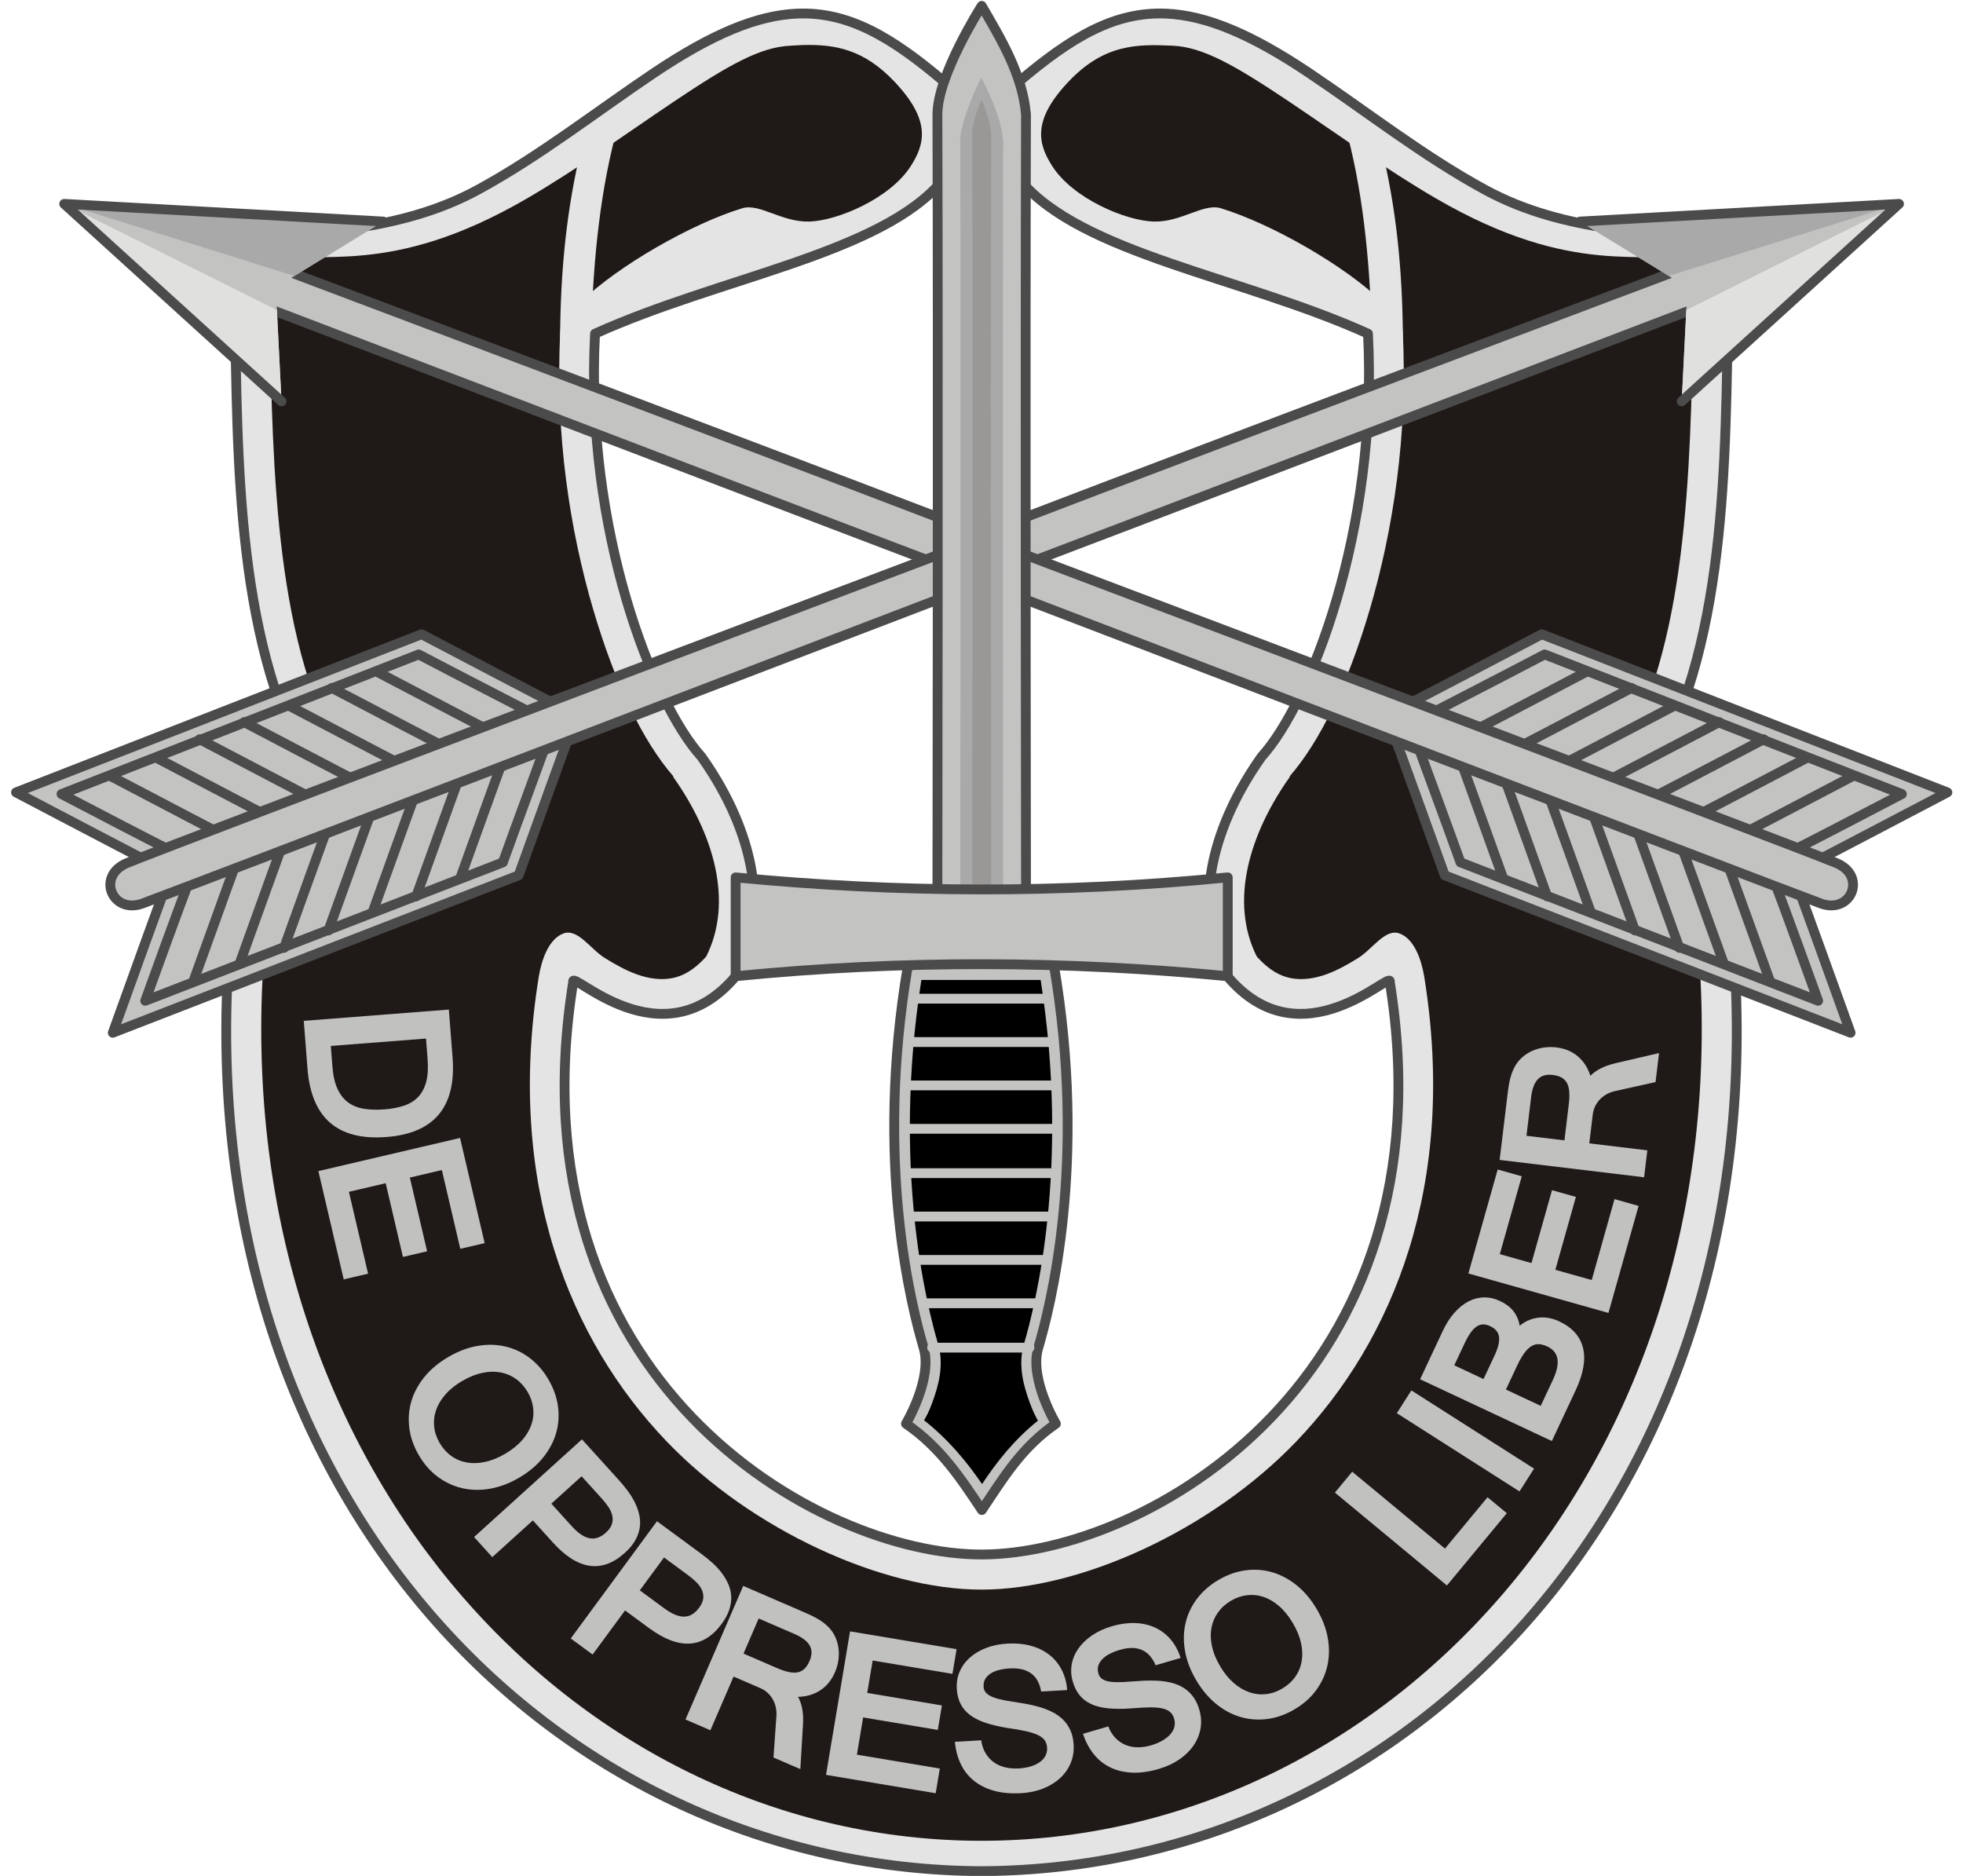
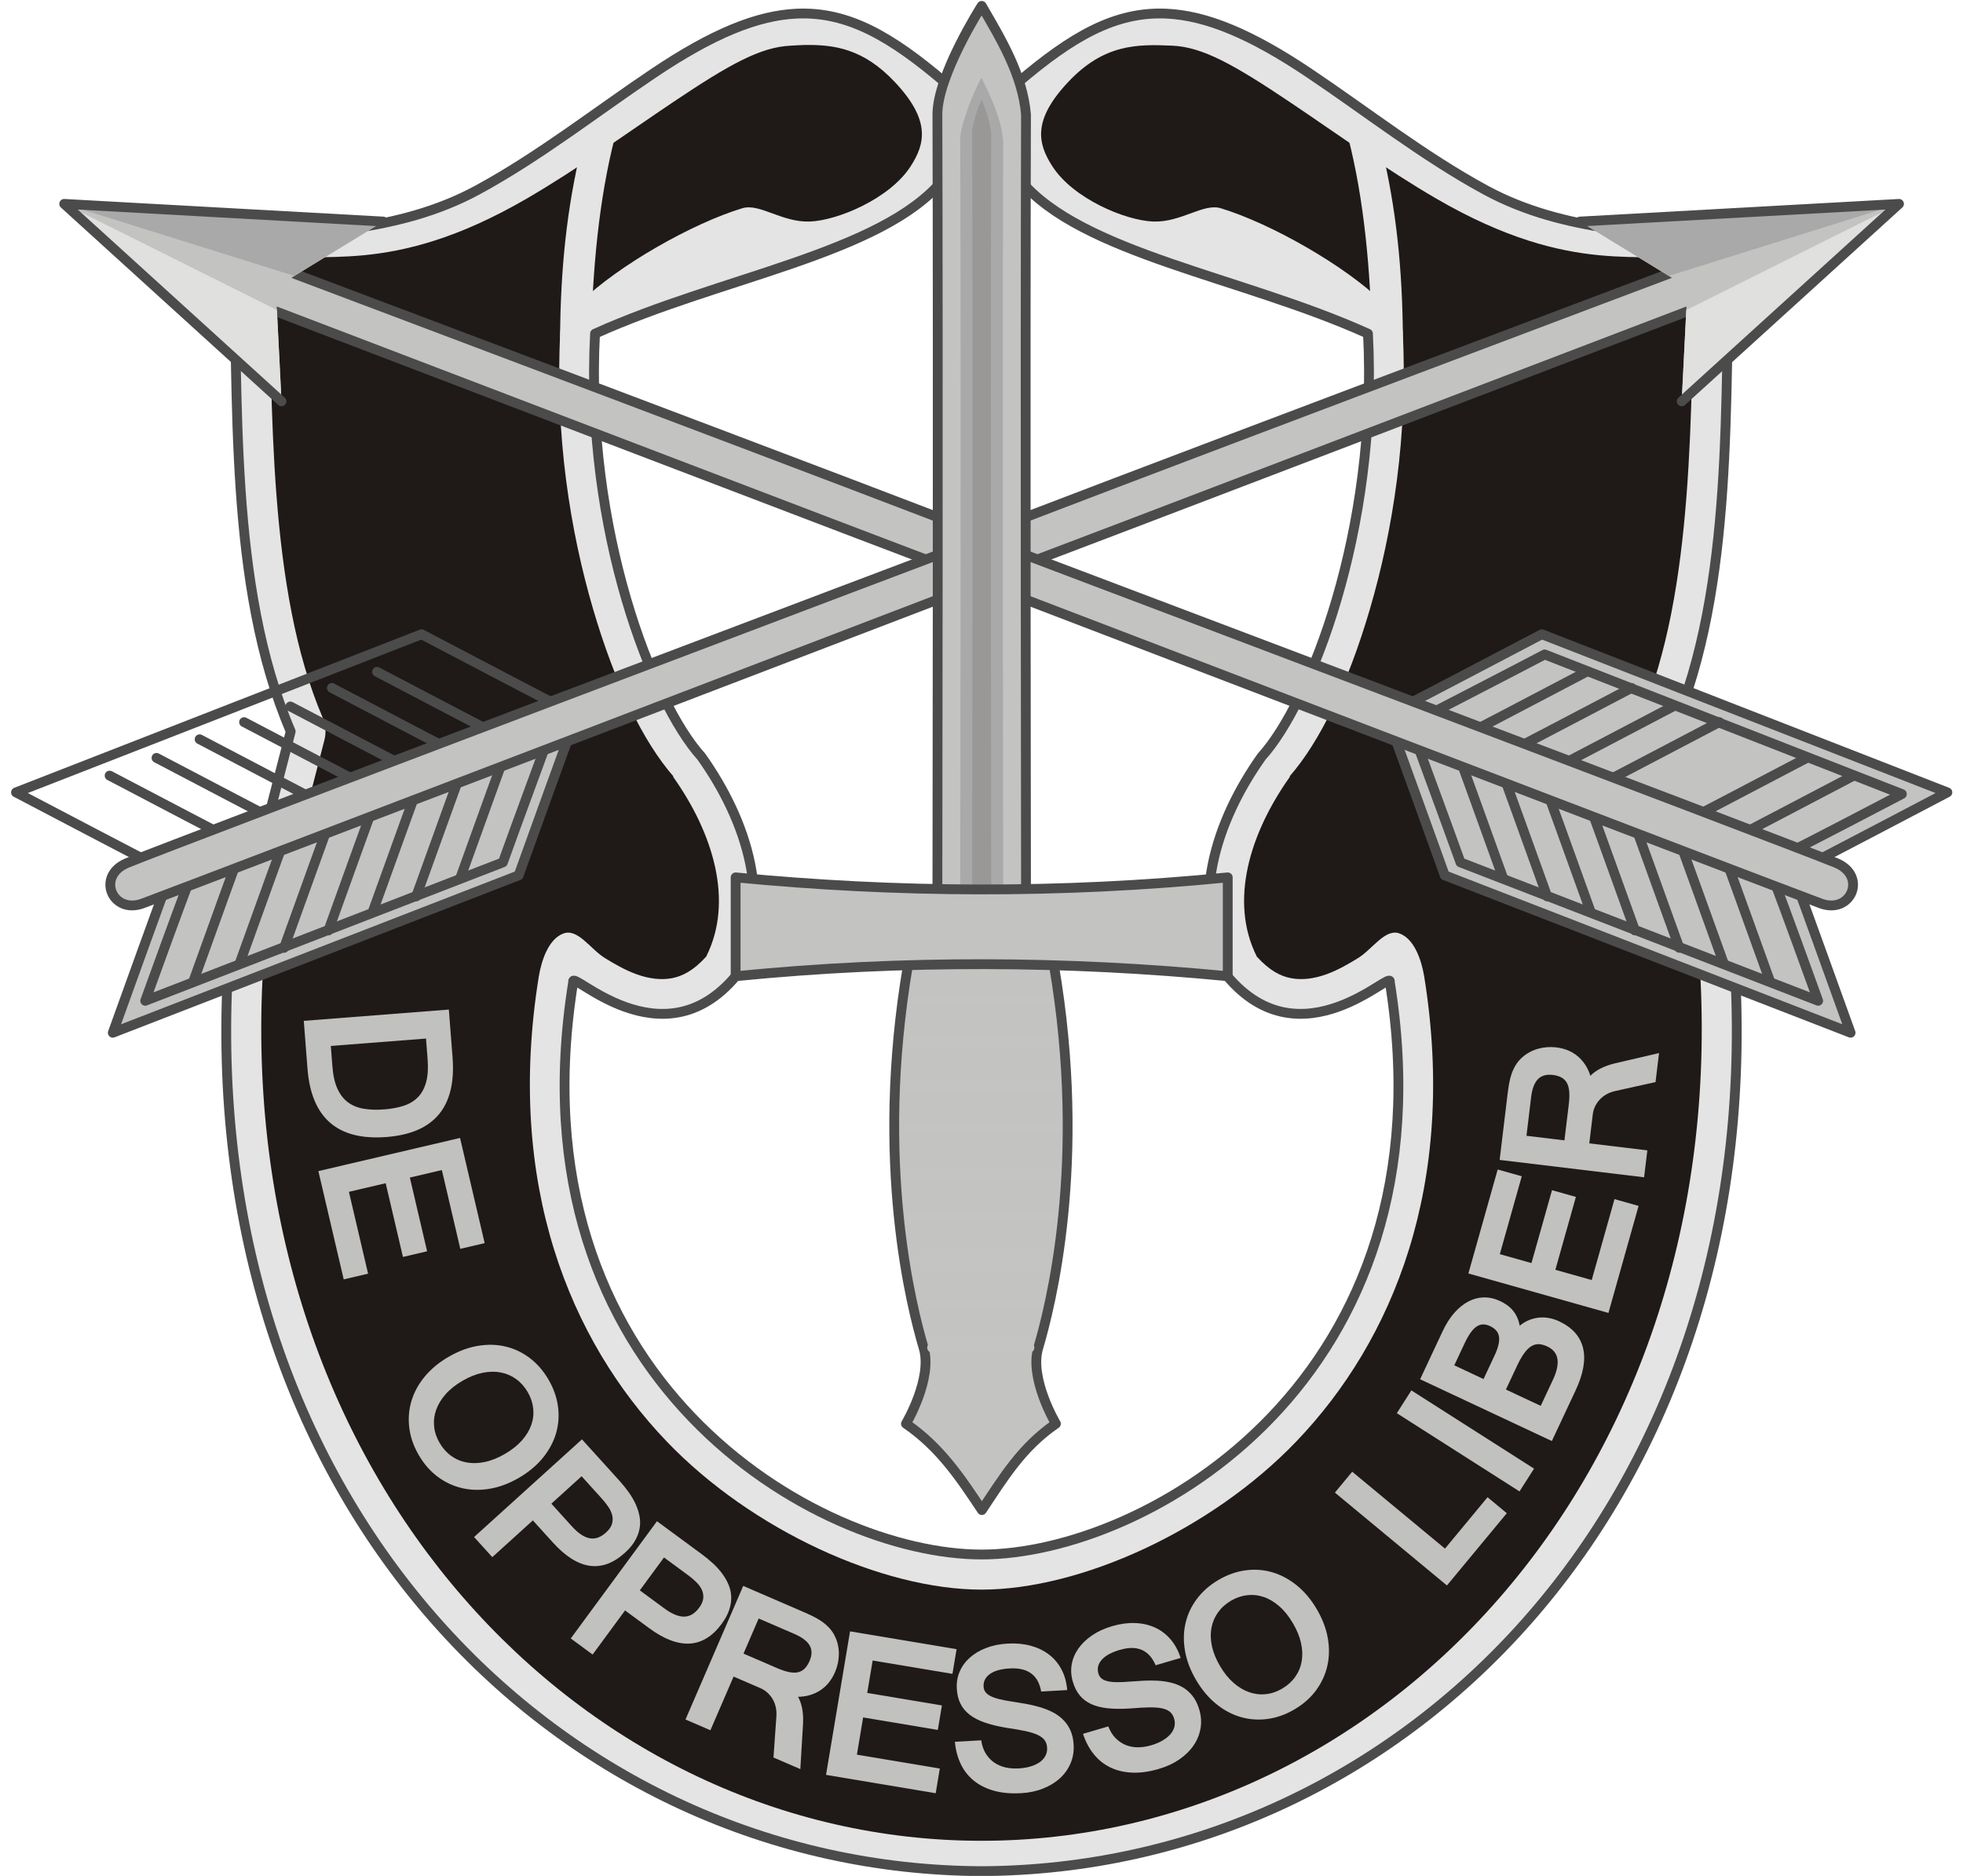
<svg xmlns="http://www.w3.org/2000/svg" version="1.1" width="180" height="172" id="svg2" style="display:inline">
  <defs id="defs4" />
  <g id="layer4" style="display:inline">
    <path d="M 73.062,1.25 C 69.406,1.412 65.308,3.108 59.969,6.688 54.682,10.232 49.493,14.319 43.812,17.406 36.38,21.445 28.241,21.185 21.375,22.25 21.929,36.343 20.899,53.62 26.656,67.062 L 20.875,89.469 c -2.464,48.807 30.647,81.925 69.125,82.094 38.478,-0.168 71.589,-33.287 69.125,-82.094 L 153.344,67.062 C 159.101,53.62 158.071,36.343 158.625,22.25 151.759,21.185 143.62,21.445 136.188,17.406 130.507,14.319 125.318,10.232 120.031,6.688 114.692,3.108 110.594,1.412 106.938,1.25 102.236,1.041 98.274,3.367 93.375,7.531 l 0.188,9 c 5.591,6.732 20.321,8.841 31.875,14.062 0.943,18.034 -5.313,33.887 -9.75,38.781 -4.159,5.855 -6.715,13.535 -3.156,20.125 6.797,8.093 15.2,-0.718 14.906,0.531 5.874,36.435 -22.377,52.5 -37.438,52.5 -15.06,0 -43.312,-16.065 -37.438,-52.5 C 52.269,88.782 60.672,97.593 67.469,89.5 71.028,82.91 68.471,75.23 64.312,69.375 59.876,64.481 53.619,48.628 54.562,30.594 66.116,25.372 80.846,23.263 86.438,16.531 l 0.188,-9 C 81.726,3.367 77.764,1.041 73.062,1.25 z" id="path4736-6" style="color:#000000;fill:#e4e4e4;fill-opacity:1;stroke:none;stroke-width:0.9;marker:none;visibility:visible;display:inline;overflow:visible;enable-background:accumulate" />
    <path d="M 73.719,4.125 C 73.32,4.132 72.905,4.17 72.5,4.188 69.719,4.311 66.85,5.925 61.75,9.344 57.409,12.254 52.958,15.504 48.281,18.219 35.604,25.577 29.188,22.743 24.625,24 c 0.361,13.38 -0.06,30.072 4.969,41.812 0.271,0.636 0.327,1.361 0.156,2.031 l -5.688,22.062 c -2.18,45.752 29.359,78.875 65.938,78.875 36.578,0 68.117,-33.123 65.938,-78.875 L 150.25,67.844 c -0.17,-0.67 -0.115,-1.395 0.156,-2.031 C 155.435,54.072 155.014,37.38 155.375,24 150.812,22.743 144.396,25.577 131.719,18.219 127.042,15.504 122.591,12.254 118.25,9.344 113.15,5.925 110.281,4.311 107.5,4.188 104.262,4.044 101.228,4.028 97.938,7.531 94.647,11.034 95.16,13.172 96.5,15.25 c 1.912,2.966 6.694,4.972 9.25,5.062 2.556,0.091 4.592,-1.703 6.188,-1.219 4.586,1.392 11.355,5.238 14.812,8.594 1.065,0.478 1.819,1.584 1.875,2.75 0.493,9.432 -0.906,18.229 -3,25.375 -2.037,6.952 -4.599,12.181 -7.375,15.375 l 0.031,0.031 c -3.689,5.193 -5.587,11.427 -3.031,16.5 1.175,1.29 2.186,1.79 3.125,1.969 1.018,0.194 2.118,0.047 3.219,-0.344 1.1,-0.391 2.127,-1.002 2.938,-1.5 1.318,-0.809 2.486,-2.749 3.812,-2.25 1.326,0.499 1.984,2.358 2.25,3.938 3.077,19.081 -2.884,33.404 -11.719,42.625 C 111.055,140.319 99.061,145.754 90,145.75 c -9.061,0.004 -21.055,-5.431 -28.875,-13.594 -8.834,-9.221 -14.795,-23.544 -11.719,-42.625 0.266,-1.579 0.924,-3.439 2.25,-3.938 1.326,-0.499 2.494,1.441 3.812,2.25 0.81,0.498 1.837,1.109 2.938,1.5 1.1,0.391 2.201,0.538 3.219,0.344 0.939,-0.179 1.95,-0.679 3.125,-1.969 2.556,-5.073 0.658,-11.307 -3.031,-16.5 L 61.75,71.188 c -2.776,-3.194 -5.338,-8.423 -7.375,-15.375 -2.094,-7.146 -3.493,-15.943 -3,-25.375 0.056,-1.166 0.81,-2.272 1.875,-2.75 3.458,-3.355 10.226,-7.201 14.812,-8.594 1.595,-0.484 3.631,1.309 6.188,1.219 2.556,-0.091 7.338,-2.096 9.25,-5.062 1.34,-2.078 1.853,-4.216 -1.438,-7.719 C 79.183,4.466 76.513,4.075 73.719,4.125 z" id="path4837" style="color:#000000;fill:#1f1a17;fill-opacity:1;stroke:none;stroke-width:0.9;marker:none;visibility:visible;display:inline;overflow:visible;enable-background:accumulate" />
    <path d="M 54.562,30.608 C 66.116,25.386 80.848,23.259 86.439,16.527 L 86.635,7.531 C 77.926,0.129 72.177,-1.499 59.973,6.684 47.769,14.866 33.69,23.319 21.577,25.197 c 0.554,14.093 -0.673,28.408 5.085,41.851 l -5.802,22.425 c -2.464,48.807 30.654,81.936 69.132,82.104" id="path4736-8" style="color:#000000;fill:none;stroke:none;stroke-width:0.9;marker:none;visibility:visible;display:inline;overflow:visible;enable-background:accumulate" />
    <path d="m 54.562,30.608 c -0.023,13.645 1.619,23.903 4.859,30.329 4.313,8.552 10.889,15.54 10.135,23.529 -2.906,8.468 -8.449,10.629 -17.009,5.577 -3.09,26.878 12.223,52.542 37.475,52.502" id="path4759-4" style="color:#000000;fill:none;stroke:none;stroke-width:0.9;marker:none;visibility:visible;display:inline;overflow:visible;enable-background:accumulate" />
    <path d="m 51.354,31.904 c -0.005,-5.907 0.417,-11.638 1.768,-17.545 l 3.58,-2.961 c -1.627,5.711 -2.296,12.271 -2.475,18.65 l -2.873,1.856 z" id="path4862" style="color:#000000;fill:#e4e4e4;fill-opacity:1;fill-rule:nonzero;stroke:none;stroke-width:0.9;marker:none;visibility:visible;display:inline;overflow:visible;enable-background:accumulate" />
    <path d="m 128.644,31.904 c 0.005,-5.907 -0.417,-11.638 -1.768,-17.545 l -3.58,-2.961 c 1.627,5.711 2.296,12.271 2.475,18.65 l 2.873,1.856 z" id="path4862-2" style="color:#000000;fill:#e4e4e4;fill-opacity:1;fill-rule:nonzero;stroke:none;stroke-width:0.9;marker:none;visibility:visible;display:inline;overflow:visible;enable-background:accumulate" />
-     <path d="M 73.062,1.25 C 69.406,1.412 65.308,3.108 59.969,6.688 54.682,10.232 49.493,14.319 43.812,17.406 36.38,21.445 28.241,21.185 21.375,22.25 21.929,36.343 20.899,53.62 26.656,67.062 L 20.875,89.469 c -2.464,48.807 30.647,81.925 69.125,82.094 38.478,-0.168 71.589,-33.287 69.125,-82.094 L 153.344,67.062 C 159.101,53.62 158.071,36.343 158.625,22.25 151.759,21.185 143.62,21.445 136.188,17.406 130.507,14.319 125.318,10.232 120.031,6.688 114.692,3.108 110.594,1.412 106.938,1.25 102.236,1.041 98.274,3.367 93.375,7.531 l 0.188,9 c 5.591,6.732 20.321,8.841 31.875,14.062 0.943,18.034 -5.313,33.887 -9.75,38.781 -4.159,5.855 -6.715,13.535 -3.156,20.125 6.797,8.093 15.2,-0.718 14.906,0.531 5.874,36.435 -22.377,52.5 -37.438,52.5 -15.06,0 -43.312,-16.065 -37.438,-52.5 C 52.269,88.782 60.672,97.593 67.469,89.5 71.028,82.91 68.471,75.23 64.312,69.375 59.876,64.481 53.619,48.628 54.562,30.594 66.116,25.372 80.846,23.263 86.438,16.531 l 0.188,-9 C 81.726,3.367 77.764,1.041 73.062,1.25 z" id="path4736" style="color:#000000;fill:none;stroke:#4b4b4b;stroke-width:0.9;stroke-linecap:round;stroke-linejoin:round;stroke-miterlimit:4;stroke-opacity:1;stroke-dasharray:none;stroke-dashoffset:0;marker:none;visibility:visible;display:inline;overflow:visible;enable-background:accumulate" />
+     <path d="M 73.062,1.25 C 69.406,1.412 65.308,3.108 59.969,6.688 54.682,10.232 49.493,14.319 43.812,17.406 36.38,21.445 28.241,21.185 21.375,22.25 21.929,36.343 20.899,53.62 26.656,67.062 L 20.875,89.469 c -2.464,48.807 30.647,81.925 69.125,82.094 38.478,-0.168 71.589,-33.287 69.125,-82.094 L 153.344,67.062 C 159.101,53.62 158.071,36.343 158.625,22.25 151.759,21.185 143.62,21.445 136.188,17.406 130.507,14.319 125.318,10.232 120.031,6.688 114.692,3.108 110.594,1.412 106.938,1.25 102.236,1.041 98.274,3.367 93.375,7.531 l 0.188,9 c 5.591,6.732 20.321,8.841 31.875,14.062 0.943,18.034 -5.313,33.887 -9.75,38.781 -4.159,5.855 -6.715,13.535 -3.156,20.125 6.797,8.093 15.2,-0.718 14.906,0.531 5.874,36.435 -22.377,52.5 -37.438,52.5 -15.06,0 -43.312,-16.065 -37.438,-52.5 C 52.269,88.782 60.672,97.593 67.469,89.5 71.028,82.91 68.471,75.23 64.312,69.375 59.876,64.481 53.619,48.628 54.562,30.594 66.116,25.372 80.846,23.263 86.438,16.531 l 0.188,-9 C 81.726,3.367 77.764,1.041 73.062,1.25 " id="path4736" style="color:#000000;fill:none;stroke:#4b4b4b;stroke-width:0.9;stroke-linecap:round;stroke-linejoin:round;stroke-miterlimit:4;stroke-opacity:1;stroke-dasharray:none;stroke-dashoffset:0;marker:none;visibility:visible;display:inline;overflow:visible;enable-background:accumulate" />
  </g>
  <g id="layer5" style="display:inline">
    <path d="m 28,92 c 0,21.182 7.587,44.725 26.094,59.438 9.999,8.077 21.943,12.853 35.875,12.875 0.032,5e-5 0.062,0 0.094,0 13.932,-0.022 25.876,-4.798 35.875,-12.875 C 144.444,136.725 152.031,113.182 152.031,92" id="path3736" style="color:#000000;fill:none;stroke:none;stroke-width:0.9;marker:none;visibility:visible;display:inline;overflow:visible;enable-background:accumulate" />
    <g id="text3784" style="font-size:40px;font-style:normal;font-weight:normal;fill:#c1c1c0;fill-opacity:1;stroke:none;font-family:Bitstream Vera Sans">
      <path d="m 35.445,104.25 c -4.481,0.348 -6.897,-1.741 -7.249,-6.269 l -0.341,-4.381 13.302,-1.034 0.341,4.381 c 0.352,4.527 -1.666,6.962 -6.053,7.303 z m -0.197,-2.532 c 0.672,-0.052 1.268,-0.165 1.79,-0.337 0.521,-0.173 0.953,-0.437 1.296,-0.793 0.343,-0.356 0.59,-0.816 0.743,-1.38 0.153,-0.564 0.197,-1.264 0.132,-2.1 l -0.146,-1.884 -8.728,0.678 0.146,1.884 c 0.064,0.83 0.219,1.511 0.463,2.044 0.244,0.533 0.569,0.949 0.974,1.247 0.405,0.298 0.887,0.492 1.447,0.584 0.56,0.092 1.187,0.111 1.882,0.057 z" id="path4536" style="font-size:18px;font-variant:normal;font-weight:bold;font-stretch:normal;text-align:start;text-anchor:start;fill:#c1c1c0;font-family:Mangal;-inkscape-font-specification:Mangal Bold" />
      <path d="m 31.517,117.304 -2.323,-9.927 12.991,-3.041 2.257,9.645 -2.234,0.523 -1.691,-7.223 -2.935,0.687 1.582,6.761 -2.216,0.519 -1.582,-6.761 -3.372,0.789 1.757,7.505 z" id="path4539" style="font-size:18px;font-variant:normal;font-weight:bold;font-stretch:normal;text-align:start;text-anchor:start;fill:#c1c1c0;font-family:Mangal;-inkscape-font-specification:Mangal Bold" />
      <path d="m 50.3,126.502 c 0.468,0.806 0.757,1.63 0.868,2.474 0.111,0.844 0.049,1.662 -0.185,2.455 -0.234,0.793 -0.637,1.54 -1.208,2.242 -0.572,0.701 -1.303,1.311 -2.195,1.829 -0.882,0.512 -1.766,0.845 -2.653,0.997 -0.887,0.153 -1.736,0.136 -2.545,-0.051 -0.81,-0.187 -1.558,-0.535 -2.243,-1.045 -0.686,-0.51 -1.266,-1.172 -1.739,-1.988 -0.474,-0.816 -0.764,-1.647 -0.869,-2.494 -0.106,-0.847 -0.04,-1.667 0.196,-2.462 0.236,-0.795 0.642,-1.54 1.216,-2.237 0.575,-0.696 1.305,-1.302 2.192,-1.817 0.897,-0.521 1.791,-0.856 2.684,-1.005 0.893,-0.149 1.742,-0.128 2.548,0.065 0.806,0.192 1.547,0.546 2.223,1.062 0.676,0.516 1.246,1.174 1.711,1.974 z m -9.99,5.794 c 0.286,0.491 0.641,0.89 1.066,1.195 0.425,0.305 0.897,0.506 1.416,0.6 0.519,0.095 1.076,0.08 1.671,-0.046 0.595,-0.125 1.209,-0.372 1.842,-0.74 0.638,-0.371 1.158,-0.785 1.56,-1.242 0.402,-0.457 0.688,-0.933 0.858,-1.428 0.17,-0.495 0.226,-0.999 0.169,-1.511 -0.057,-0.512 -0.224,-1.007 -0.501,-1.483 -0.283,-0.486 -0.635,-0.883 -1.057,-1.19 -0.422,-0.307 -0.893,-0.511 -1.413,-0.612 -0.52,-0.101 -1.078,-0.091 -1.674,0.032 -0.596,0.123 -1.208,0.367 -1.837,0.732 -0.633,0.368 -1.151,0.78 -1.553,1.238 -0.402,0.457 -0.69,0.935 -0.865,1.433 -0.175,0.498 -0.236,1.005 -0.184,1.52 0.052,0.515 0.219,1.016 0.502,1.502 z" id="path4541" style="font-size:18px;font-variant:normal;font-weight:bold;font-stretch:normal;text-align:start;text-anchor:start;fill:#c1c1c0;font-family:Mangal;-inkscape-font-specification:Mangal Bold" />
      <path d="m 53.363,131.972 3.434,3.792 c 0.307,0.339 0.588,0.687 0.844,1.044 0.256,0.357 0.469,0.721 0.64,1.093 0.17,0.371 0.291,0.745 0.361,1.119 0.071,0.375 0.073,0.75 0.006,1.127 -0.066,0.376 -0.207,0.751 -0.423,1.124 -0.216,0.373 -0.523,0.74 -0.923,1.102 -1.051,0.952 -2.129,1.349 -3.232,1.19 -1.104,-0.158 -2.226,-0.867 -3.367,-2.127 l -1.841,-2.033 -3.72,3.369 -1.67,-1.844 z m -2.806,5.897 1.87,2.065 c 0.307,0.339 0.6,0.599 0.879,0.781 0.279,0.182 0.548,0.293 0.805,0.332 0.257,0.04 0.506,0.014 0.747,-0.078 0.241,-0.092 0.479,-0.244 0.713,-0.456 0.282,-0.256 0.463,-0.514 0.542,-0.776 0.079,-0.262 0.088,-0.525 0.027,-0.789 -0.062,-0.264 -0.181,-0.528 -0.359,-0.789 -0.178,-0.262 -0.383,-0.521 -0.615,-0.777 l -1.835,-2.026 z" id="path4543" style="font-size:18px;font-variant:normal;font-weight:bold;font-stretch:normal;text-align:start;text-anchor:start;fill:#c1c1c0;font-family:Mangal;-inkscape-font-specification:Mangal Bold" />
      <path d="m 60.242,139.48 4.121,3.031 c 0.368,0.271 0.713,0.556 1.035,0.854 0.322,0.299 0.604,0.613 0.845,0.943 0.241,0.33 0.433,0.672 0.577,1.025 0.144,0.353 0.221,0.721 0.231,1.103 0.01,0.382 -0.053,0.777 -0.19,1.186 -0.137,0.409 -0.365,0.83 -0.684,1.264 -0.84,1.142 -1.817,1.746 -2.93,1.811 -1.113,0.065 -2.354,-0.406 -3.723,-1.413 l -2.209,-1.625 -2.974,4.043 -2.004,-1.474 z m -1.574,6.338 2.244,1.651 c 0.368,0.271 0.707,0.467 1.017,0.59 0.31,0.123 0.595,0.178 0.855,0.165 0.26,-0.012 0.499,-0.087 0.717,-0.226 0.218,-0.138 0.421,-0.334 0.608,-0.589 0.226,-0.307 0.351,-0.596 0.377,-0.868 0.026,-0.272 -0.018,-0.532 -0.131,-0.778 -0.113,-0.247 -0.283,-0.481 -0.509,-0.702 -0.226,-0.221 -0.479,-0.434 -0.757,-0.639 l -2.202,-1.62 z" id="path4545" style="font-size:18px;font-variant:normal;font-weight:bold;font-stretch:normal;text-align:start;text-anchor:start;fill:#c1c1c0;font-family:Mangal;-inkscape-font-specification:Mangal Bold" />
      <path d="m 73.387,162.207 -2.461,-1.063 0.27,-3.838 c 0.014,-0.268 -0.007,-0.53 -0.063,-0.784 -0.056,-0.254 -0.147,-0.491 -0.272,-0.711 -0.125,-0.22 -0.283,-0.419 -0.474,-0.597 -0.191,-0.178 -0.413,-0.322 -0.666,-0.431 l -2.453,-1.06 -2.127,4.922 -2.283,-0.987 5.292,-12.247 5.486,2.371 c 0.328,0.142 0.637,0.283 0.927,0.425 0.29,0.141 0.559,0.299 0.806,0.473 0.247,0.174 0.472,0.37 0.675,0.588 0.202,0.218 0.375,0.473 0.517,0.764 0.125,0.258 0.216,0.526 0.275,0.803 0.059,0.278 0.087,0.556 0.084,0.836 -0.003,0.28 -0.034,0.558 -0.093,0.836 -0.059,0.278 -0.144,0.543 -0.253,0.796 -0.323,0.748 -0.78,1.311 -1.372,1.691 -0.592,0.379 -1.266,0.575 -2.024,0.585 0.35,0.623 0.503,1.436 0.459,2.439 z m -5.209,-10.59 3.042,1.314 c 0.409,0.177 0.772,0.3 1.089,0.37 0.318,0.07 0.597,0.081 0.838,0.032 0.241,-0.049 0.45,-0.16 0.627,-0.332 0.177,-0.173 0.33,-0.409 0.46,-0.711 0.235,-0.543 0.238,-1.016 0.009,-1.418 -0.228,-0.402 -0.695,-0.755 -1.4,-1.06 l -3.276,-1.415 z" id="path4547" style="font-size:18px;font-variant:normal;font-weight:bold;font-stretch:normal;text-align:start;text-anchor:start;fill:#c1c1c0;font-family:Mangal;-inkscape-font-specification:Mangal Bold" />
      <path d="m 85.8,164.419 -10.056,-1.683 2.202,-13.159 9.769,1.635 -0.379,2.263 -7.316,-1.224 -0.498,2.973 6.848,1.146 -0.376,2.245 -6.848,-1.146 -0.571,3.415 7.602,1.272 z" id="path4549" style="font-size:18px;font-variant:normal;font-weight:bold;font-stretch:normal;text-align:start;text-anchor:start;fill:#c1c1c0;font-family:Mangal;-inkscape-font-specification:Mangal Bold" />
      <path d="m 93.628,164.413 c -0.954,0.054 -1.793,-0.023 -2.518,-0.232 -0.725,-0.208 -1.34,-0.521 -1.844,-0.939 -0.505,-0.417 -0.899,-0.928 -1.182,-1.531 -0.283,-0.603 -0.458,-1.273 -0.523,-2.008 l 2.413,-0.136 c 0.068,0.472 0.206,0.876 0.416,1.213 0.21,0.337 0.467,0.612 0.773,0.823 0.305,0.212 0.65,0.361 1.033,0.448 0.383,0.087 0.789,0.118 1.216,0.094 0.404,-0.023 0.77,-0.085 1.099,-0.185 0.329,-0.101 0.607,-0.232 0.836,-0.395 0.228,-0.163 0.401,-0.356 0.517,-0.579 0.116,-0.224 0.167,-0.47 0.152,-0.739 -0.016,-0.275 -0.092,-0.505 -0.228,-0.691 -0.137,-0.186 -0.35,-0.347 -0.639,-0.483 -0.289,-0.136 -0.666,-0.254 -1.129,-0.354 -0.463,-0.1 -1.032,-0.198 -1.707,-0.295 -0.77,-0.127 -1.436,-0.287 -1.999,-0.481 -0.563,-0.194 -1.03,-0.435 -1.401,-0.722 -0.371,-0.287 -0.653,-0.626 -0.845,-1.017 -0.192,-0.391 -0.303,-0.847 -0.333,-1.368 -0.032,-0.562 0.056,-1.084 0.264,-1.569 0.207,-0.484 0.516,-0.909 0.927,-1.276 0.411,-0.367 0.909,-0.663 1.495,-0.89 0.586,-0.227 1.244,-0.361 1.976,-0.402 0.76,-0.043 1.461,0.022 2.102,0.194 0.641,0.172 1.2,0.44 1.678,0.803 0.478,0.363 0.864,0.82 1.156,1.37 0.292,0.55 0.467,1.181 0.525,1.894 l -2.387,0.135 c -0.261,-1.505 -1.219,-2.211 -2.875,-2.118 -0.807,0.046 -1.417,0.216 -1.828,0.513 -0.412,0.296 -0.604,0.681 -0.577,1.155 0.011,0.193 0.067,0.359 0.169,0.497 0.102,0.138 0.258,0.261 0.47,0.37 0.212,0.108 0.481,0.203 0.808,0.284 0.327,0.081 0.722,0.156 1.183,0.224 0.402,0.059 0.816,0.127 1.239,0.203 0.424,0.076 0.84,0.173 1.249,0.29 0.409,0.118 0.796,0.268 1.161,0.449 0.365,0.182 0.691,0.408 0.976,0.68 0.285,0.271 0.516,0.597 0.693,0.978 0.177,0.38 0.28,0.831 0.31,1.351 0.035,0.614 -0.059,1.183 -0.282,1.706 -0.223,0.523 -0.548,0.98 -0.975,1.371 -0.427,0.391 -0.945,0.706 -1.553,0.946 -0.609,0.24 -1.278,0.38 -2.01,0.422 z" id="path4551" style="font-size:18px;font-variant:normal;font-weight:bold;font-stretch:normal;text-align:start;text-anchor:start;fill:#c1c1c0;font-family:Mangal;-inkscape-font-specification:Mangal Bold" />
      <path d="m 106.285,162.184 c -0.917,0.269 -1.751,0.384 -2.505,0.345 -0.753,-0.039 -1.423,-0.204 -2.009,-0.496 -0.586,-0.292 -1.086,-0.7 -1.499,-1.223 -0.413,-0.523 -0.734,-1.136 -0.965,-1.838 l 2.319,-0.68 c 0.173,0.444 0.4,0.806 0.681,1.087 0.281,0.281 0.594,0.49 0.939,0.627 0.345,0.137 0.715,0.204 1.108,0.202 0.393,-0.002 0.795,-0.064 1.205,-0.184 0.388,-0.114 0.731,-0.257 1.028,-0.43 0.297,-0.173 0.539,-0.364 0.725,-0.574 0.186,-0.21 0.31,-0.437 0.373,-0.682 0.063,-0.244 0.056,-0.496 -0.02,-0.754 -0.077,-0.264 -0.204,-0.471 -0.379,-0.622 -0.175,-0.15 -0.419,-0.259 -0.732,-0.326 -0.313,-0.067 -0.706,-0.097 -1.18,-0.089 -0.474,0.008 -1.05,0.041 -1.729,0.099 -0.779,0.051 -1.464,0.046 -2.056,-0.015 -0.592,-0.061 -1.101,-0.19 -1.528,-0.386 -0.427,-0.195 -0.778,-0.462 -1.054,-0.799 -0.276,-0.337 -0.487,-0.756 -0.634,-1.257 -0.158,-0.54 -0.191,-1.069 -0.099,-1.588 0.092,-0.519 0.297,-1.003 0.614,-1.453 0.317,-0.45 0.735,-0.852 1.254,-1.206 0.519,-0.354 1.13,-0.633 1.833,-0.84 0.731,-0.214 1.428,-0.31 2.091,-0.288 0.663,0.022 1.269,0.156 1.817,0.402 0.548,0.245 1.027,0.603 1.436,1.072 0.409,0.469 0.723,1.044 0.941,1.725 l -2.294,0.672 c -0.596,-1.407 -1.689,-1.877 -3.28,-1.411 -0.776,0.227 -1.331,0.532 -1.665,0.914 -0.334,0.382 -0.434,0.8 -0.3,1.256 0.054,0.186 0.147,0.334 0.277,0.445 0.13,0.111 0.311,0.196 0.541,0.253 0.231,0.058 0.515,0.089 0.852,0.094 0.337,0.005 0.738,-0.012 1.203,-0.051 0.405,-0.033 0.823,-0.061 1.253,-0.083 0.43,-0.022 0.857,-0.022 1.282,-3.3e-4 0.425,0.022 0.836,0.08 1.233,0.174 0.397,0.094 0.765,0.241 1.105,0.441 0.339,0.2 0.638,0.465 0.897,0.795 0.259,0.33 0.461,0.746 0.608,1.246 0.173,0.59 0.21,1.166 0.112,1.726 -0.098,0.56 -0.311,1.079 -0.638,1.556 -0.327,0.478 -0.76,0.902 -1.298,1.274 -0.538,0.372 -1.159,0.66 -1.862,0.866 z" id="path4553" style="font-size:18px;font-variant:normal;font-weight:bold;font-stretch:normal;text-align:start;text-anchor:start;fill:#c1c1c0;font-family:Mangal;-inkscape-font-specification:Mangal Bold" />
      <path d="m 111.72,144.869 c 0.803,-0.473 1.625,-0.768 2.468,-0.884 0.843,-0.116 1.662,-0.06 2.456,0.169 0.795,0.229 1.544,0.627 2.25,1.194 0.705,0.567 1.319,1.295 1.843,2.183 0.518,0.878 0.856,1.76 1.014,2.646 0.158,0.886 0.147,1.735 -0.035,2.546 -0.182,0.811 -0.525,1.561 -1.03,2.25 -0.505,0.689 -1.164,1.273 -1.977,1.752 -0.813,0.479 -1.642,0.774 -2.488,0.885 -0.846,0.111 -1.667,0.051 -2.463,-0.18 -0.796,-0.231 -1.544,-0.632 -2.244,-1.202 -0.7,-0.57 -1.31,-1.297 -1.831,-2.18 -0.527,-0.893 -0.868,-1.786 -1.022,-2.677 -0.155,-0.892 -0.139,-1.741 0.048,-2.549 0.187,-0.807 0.536,-1.551 1.047,-2.23 0.511,-0.679 1.166,-1.253 1.963,-1.724 z m 5.858,9.953 c 0.49,-0.289 0.886,-0.646 1.189,-1.073 0.303,-0.427 0.5,-0.9 0.591,-1.42 0.091,-0.52 0.073,-1.077 -0.056,-1.671 -0.129,-0.594 -0.38,-1.206 -0.752,-1.837 -0.375,-0.636 -0.792,-1.153 -1.252,-1.552 -0.46,-0.399 -0.938,-0.682 -1.434,-0.848 -0.496,-0.167 -1,-0.22 -1.512,-0.159 -0.512,0.06 -1.005,0.23 -1.48,0.51 -0.485,0.286 -0.879,0.641 -1.183,1.065 -0.304,0.424 -0.505,0.897 -0.603,1.417 -0.098,0.52 -0.084,1.078 0.043,1.673 0.127,0.595 0.374,1.206 0.743,1.832 0.372,0.631 0.788,1.146 1.247,1.545 0.46,0.399 0.939,0.684 1.438,0.856 0.499,0.172 1.006,0.23 1.521,0.175 0.515,-0.055 1.015,-0.226 1.499,-0.511 z" id="path4555" style="font-size:18px;font-variant:normal;font-weight:bold;font-stretch:normal;text-align:start;text-anchor:start;fill:#c1c1c0;font-family:Mangal;-inkscape-font-specification:Mangal Bold" />
      <path d="m 138.169,138.744 -5.491,6.625 -10.272,-8.514 1.587,-1.915 8.506,7.05 3.903,-4.71 z" id="path4557" style="font-size:18px;font-variant:normal;font-weight:bold;font-stretch:normal;text-align:start;text-anchor:start;fill:#c1c1c0;font-family:Mangal;-inkscape-font-specification:Mangal Bold" />
      <path d="m 140.666,134.657 -1.333,2.09 -11.249,-7.173 1.333,-2.09 z" id="path4559" style="font-size:18px;font-variant:normal;font-weight:bold;font-stretch:normal;text-align:start;text-anchor:start;fill:#c1c1c0;font-family:Mangal;-inkscape-font-specification:Mangal Bold" />
      <path d="m 142.97,121.152 c 1.199,0.562 1.928,1.377 2.189,2.444 0.26,1.067 0.032,2.364 -0.684,3.892 l -2.176,4.639 -12.08,-5.665 2.075,-4.424 c 0.304,-0.647 0.654,-1.198 1.051,-1.652 0.397,-0.454 0.825,-0.803 1.281,-1.045 0.457,-0.242 0.934,-0.369 1.431,-0.382 0.498,-0.013 0.999,0.099 1.503,0.336 0.509,0.239 0.911,0.542 1.204,0.909 0.294,0.367 0.49,0.817 0.59,1.349 0.275,-0.227 0.563,-0.401 0.866,-0.521 0.302,-0.12 0.609,-0.195 0.92,-0.224 0.311,-0.029 0.621,-0.013 0.929,0.047 0.308,0.06 0.608,0.159 0.9,0.296 z m -6.936,5.29 1.011,-2.156 c 0.328,-0.7 0.466,-1.267 0.413,-1.699 -0.053,-0.432 -0.326,-0.764 -0.819,-0.996 -0.223,-0.104 -0.434,-0.157 -0.635,-0.157 -0.201,-1.9e-4 -0.396,0.06 -0.585,0.182 -0.19,0.121 -0.377,0.31 -0.562,0.567 -0.185,0.256 -0.372,0.586 -0.561,0.989 l -0.944,2.013 z m 5.244,2.459 1.116,-2.379 c 0.724,-1.544 0.555,-2.564 -0.506,-3.062 -0.276,-0.129 -0.532,-0.201 -0.768,-0.215 -0.236,-0.014 -0.467,0.046 -0.691,0.181 -0.225,0.134 -0.445,0.348 -0.66,0.642 -0.215,0.294 -0.436,0.682 -0.663,1.165 l -1.019,2.172 z" id="path4561" style="font-size:18px;font-variant:normal;font-weight:bold;font-stretch:normal;text-align:start;text-anchor:start;fill:#c1c1c0;font-family:Mangal;-inkscape-font-specification:Mangal Bold" />
      <path d="m 150.253,110.568 -2.765,9.813 -12.842,-3.618 2.686,-9.534 2.208,0.622 -2.012,7.14 2.902,0.818 1.883,-6.683 2.191,0.617 -1.883,6.683 3.333,0.939 2.09,-7.419 z" id="path4563" style="font-size:18px;font-variant:normal;font-weight:bold;font-stretch:normal;text-align:start;text-anchor:start;fill:#c1c1c0;font-family:Mangal;-inkscape-font-specification:Mangal Bold" />
      <path d="m 152.127,96.555 -0.32,2.661 -3.756,0.832 c -0.261,0.063 -0.506,0.158 -0.733,0.284 -0.228,0.126 -0.429,0.28 -0.605,0.463 -0.175,0.183 -0.321,0.391 -0.438,0.625 -0.117,0.234 -0.191,0.487 -0.224,0.761 l -0.319,2.653 5.323,0.64 -0.297,2.47 -13.246,-1.593 0.714,-5.934 c 0.043,-0.355 0.09,-0.691 0.144,-1.01 0.053,-0.318 0.128,-0.621 0.224,-0.907 0.096,-0.286 0.221,-0.558 0.372,-0.814 0.152,-0.256 0.347,-0.494 0.586,-0.713 0.212,-0.193 0.443,-0.357 0.692,-0.492 0.249,-0.135 0.509,-0.241 0.777,-0.318 0.269,-0.077 0.545,-0.126 0.828,-0.148 0.283,-0.022 0.561,-0.017 0.835,0.016 0.809,0.097 1.479,0.376 2.011,0.835 0.532,0.459 0.911,1.051 1.137,1.774 0.498,-0.513 1.234,-0.89 2.208,-1.133 z m -8.673,8.004 0.396,-3.29 c 0.053,-0.442 0.068,-0.825 0.045,-1.15 -0.023,-0.324 -0.092,-0.595 -0.208,-0.813 -0.115,-0.217 -0.281,-0.386 -0.497,-0.507 -0.216,-0.12 -0.486,-0.2 -0.812,-0.239 -0.588,-0.071 -1.042,0.061 -1.362,0.394 -0.32,0.333 -0.526,0.881 -0.618,1.643 l -0.426,3.543 z" id="path4565" style="font-size:18px;font-variant:normal;font-weight:bold;font-stretch:normal;text-align:start;text-anchor:start;fill:#c1c1c0;font-family:Mangal;-inkscape-font-specification:Mangal Bold" />
    </g>
  </g>
  <g id="layer3" style="display:inline">
    <path d="m 24.1,24.012 c 0,0 61.44,23.131 65.562,24.85 2.88,1.201 1.347,4.745 -1.427,3.708 -4.449,-1.664 -65.12,-24.849 -65.12,-24.849" id="path3973-4-6-9" style="color:#000000;fill:#c3c3c2;fill-opacity:1;stroke:none;stroke-width:0.9;marker:none;visibility:visible;display:inline;overflow:visible;enable-background:accumulate" />
    <path d="m 24.565,24.185 c 0,0 60.974,22.959 65.097,24.678 2.88,1.201 1.347,4.745 -1.427,3.708 -4.449,-1.664 -64.655,-24.677 -64.655,-24.677" id="path3973-4-3" style="color:#000000;fill:none;stroke:#4b4b4b;stroke-width:0.9;stroke-linecap:round;stroke-linejoin:round;stroke-miterlimit:4;stroke-opacity:1;stroke-dasharray:none;stroke-dashoffset:0;marker:none;visibility:visible;display:inline;overflow:visible;enable-background:accumulate" />
    <path d="M 25.813,36.797 25.287,26.347 35.137,20.313 5.887,18.693 25.813,36.797 z" id="path4538-0-4" style="color:#000000;fill:#c3c3c2;fill-opacity:1;stroke:none;stroke-width:0.9;marker:none;visibility:visible;display:inline;overflow:visible;enable-background:accumulate" />
    <path d="M 26.997,25.299 35.137,20.313 5.887,18.693 26.997,25.299 z" id="path4538-0-9-4" style="color:#000000;fill:#aaa9a9;fill-opacity:1;stroke:none;stroke-width:0.9;marker:none;visibility:visible;display:inline;overflow:visible;enable-background:accumulate" />
    <path d="M 25.813,36.797 25.392,28.43 5.887,18.693 25.813,36.797 z" id="path4538-0-0-6" style="color:#000000;fill:#e0e0df;fill-opacity:1;stroke:none;stroke-width:0.9;marker:none;visibility:visible;display:inline;overflow:visible;enable-background:accumulate" />
    <path d="M 35.137,20.313 5.887,18.693 25.813,36.797" id="path4538-06" style="color:#000000;fill:none;stroke:#4b4b4b;stroke-width:0.9;stroke-linecap:round;stroke-linejoin:round;stroke-miterlimit:4;stroke-opacity:1;stroke-dasharray:none;stroke-dashoffset:0;marker:none;visibility:visible;display:inline;overflow:visible;enable-background:accumulate" />
    <path d="m 155.919,24.012 c 0,0 -61.44,23.131 -65.562,24.85 -2.88,1.201 -1.347,4.745 1.427,3.708 C 96.233,50.906 156.904,27.721 156.904,27.721" id="path3973-4-6" style="color:#000000;fill:#c3c3c2;fill-opacity:1;stroke:none;stroke-width:0.9;marker:none;visibility:visible;display:inline;overflow:visible;enable-background:accumulate" />
    <path d="m 155.454,24.185 c 0,0 -60.974,22.959 -65.097,24.678 -2.88,1.201 -1.347,4.745 1.427,3.708 4.449,-1.664 64.655,-24.677 64.655,-24.677" id="path3973-4" style="color:#000000;fill:none;stroke:#4b4b4b;stroke-width:0.9;stroke-linecap:round;stroke-linejoin:round;stroke-miterlimit:4;stroke-opacity:1;stroke-dasharray:none;stroke-dashoffset:0;marker:none;visibility:visible;display:inline;overflow:visible;enable-background:accumulate" />
    <path d="m 154.206,36.797 0.526,-10.45 -9.85,-6.034 29.25,-1.621 -19.926,18.105 z" id="path4538-0" style="color:#000000;fill:#c3c3c2;fill-opacity:1;stroke:none;stroke-width:0.9;marker:none;visibility:visible;display:inline;overflow:visible;enable-background:accumulate" />
    <path d="m 153.022,25.299 -8.14,-4.986 29.25,-1.621 -21.11,6.607 z" id="path4538-0-9" style="color:#000000;fill:#aaa9a9;fill-opacity:1;stroke:none;stroke-width:0.9;marker:none;visibility:visible;display:inline;overflow:visible;enable-background:accumulate" />
    <path d="M 47.557,80.259 10.343,94.692 C 15.101,81.474 15.122,81.497 15.122,81.497 L 52.336,67.065 c 0,0 -0.021,-0.023 -4.779,13.195 z" id="path4040-7-1" style="color:#000000;fill:#c3c3c2;fill-opacity:1;stroke:none;stroke-width:0.9;marker:none;visibility:visible;display:inline;overflow:visible;enable-background:accumulate" />
    <path d="M 47.557,80.259 10.343,94.692 C 15.101,81.474 15.122,81.497 15.122,81.497 L 52.336,67.065 c 0,0 -0.021,-0.023 -4.779,13.195 z" id="path4040-8" style="color:#000000;fill:none;stroke:#4b4b4b;stroke-width:0.9;stroke-linecap:round;stroke-linejoin:round;stroke-miterlimit:4;stroke-opacity:1;stroke-dasharray:none;stroke-dashoffset:0;marker:none;visibility:visible;display:inline;overflow:visible;enable-background:accumulate" />
    <path d="m 17.712,90.027 c 4.758,-13.218 4.779,-13.195 4.779,-13.195" id="path4063-1-9" style="color:#000000;fill:none;stroke:#4b4b4b;stroke-width:0.9;stroke-linecap:round;stroke-linejoin:round;stroke-miterlimit:4;stroke-opacity:1;stroke-dasharray:none;stroke-dashoffset:0;marker:none;visibility:visible;display:inline;overflow:visible;enable-background:accumulate" />
    <path d="M 21.979,88.322 C 26.737,75.104 26.758,75.127 26.758,75.127" id="path4063-1-4-27" style="color:#000000;fill:none;stroke:#4b4b4b;stroke-width:0.9;stroke-linecap:round;stroke-linejoin:round;stroke-miterlimit:4;stroke-opacity:1;stroke-dasharray:none;stroke-dashoffset:0;marker:none;visibility:visible;display:inline;overflow:visible;enable-background:accumulate" />
    <path d="m 26.047,86.908 c 4.758,-13.218 4.779,-13.195 4.779,-13.195" id="path4063-1-4-2-9" style="color:#000000;fill:none;stroke:#4b4b4b;stroke-width:0.9;stroke-linecap:round;stroke-linejoin:round;stroke-miterlimit:4;stroke-opacity:1;stroke-dasharray:none;stroke-dashoffset:0;marker:none;visibility:visible;display:inline;overflow:visible;enable-background:accumulate" />
    <path d="M 30.115,85.312 C 34.873,72.094 34.894,72.117 34.894,72.117" id="path4063-1-4-2-3-5" style="color:#000000;fill:none;stroke:#4b4b4b;stroke-width:0.9;stroke-linecap:round;stroke-linejoin:round;stroke-miterlimit:4;stroke-opacity:1;stroke-dasharray:none;stroke-dashoffset:0;marker:none;visibility:visible;display:inline;overflow:visible;enable-background:accumulate" />
    <path d="M 34.213,83.504 C 38.971,70.286 38.992,70.309 38.992,70.309" id="path4063-1-4-2-3-2-4" style="color:#000000;fill:none;stroke:#4b4b4b;stroke-width:0.9;stroke-linecap:round;stroke-linejoin:round;stroke-miterlimit:4;stroke-opacity:1;stroke-dasharray:none;stroke-dashoffset:0;marker:none;visibility:visible;display:inline;overflow:visible;enable-background:accumulate" />
    <path d="M 38.165,82.188 C 42.922,68.97 42.943,68.993 42.943,68.993" id="path4063-1-4-2-3-2-2-3" style="color:#000000;fill:none;stroke:#4b4b4b;stroke-width:0.9;stroke-linecap:round;stroke-linejoin:round;stroke-miterlimit:4;stroke-opacity:1;stroke-dasharray:none;stroke-dashoffset:0;marker:none;visibility:visible;display:inline;overflow:visible;enable-background:accumulate" />
    <path d="m 42.219,80.477 c 4.758,-13.218 4.779,-13.195 4.779,-13.195" id="path4063-1-4-2-3-2-2-1-1" style="color:#000000;fill:none;stroke:#4b4b4b;stroke-width:0.9;stroke-linecap:round;stroke-linejoin:round;stroke-miterlimit:4;stroke-opacity:1;stroke-dasharray:none;stroke-dashoffset:0;marker:none;visibility:visible;display:inline;overflow:visible;enable-background:accumulate" />
    <path d="m 50.271,67.703 c -0.644,1.779 -2.664,7.212 -4.158,11.369 L 13.316,91.763 c 0.951,-2.635 3.03,-8.366 4.026,-10.983" id="path4332-2" style="color:#000000;fill:none;stroke:#4b4b4b;stroke-width:0.9;stroke-linecap:round;stroke-linejoin:round;stroke-miterlimit:4;stroke-opacity:1;stroke-dashoffset:0;marker:none;visibility:visible;display:inline;overflow:visible;enable-background:accumulate" />
-     <path d="m 38.656,58.153 -37.188,14.5 c 12.438,6.531 12.438,6.5 12.438,6.5 l 37.188,-14.5 c 0,0 0,0.031 -12.438,-6.5 z" id="path4040-7" style="color:#000000;fill:#c3c3c2;fill-opacity:1;stroke:none;stroke-width:0.9;marker:none;visibility:visible;display:inline;overflow:visible;enable-background:accumulate" />
    <path d="m 38.656,58.153 -37.188,14.5 c 12.438,6.531 12.438,6.5 12.438,6.5 l 37.188,-14.5 c 0,0 0,0.031 -12.438,-6.5 z" id="path4040" style="color:#000000;fill:none;stroke:#4b4b4b;stroke-width:0.9;stroke-linecap:round;stroke-linejoin:round;stroke-miterlimit:4;stroke-opacity:1;stroke-dasharray:none;stroke-dashoffset:0;marker:none;visibility:visible;display:inline;overflow:visible;enable-background:accumulate" />
    <path d="m 10.053,71.114 c 12.438,6.531 12.438,6.5 12.438,6.5" id="path4063-1" style="color:#000000;fill:none;stroke:#4b4b4b;stroke-width:0.9;stroke-linecap:round;stroke-linejoin:round;stroke-miterlimit:4;stroke-opacity:1;stroke-dasharray:none;stroke-dashoffset:0;marker:none;visibility:visible;display:inline;overflow:visible;enable-background:accumulate" />
    <path d="m 14.351,69.489 c 12.438,6.531 12.438,6.5 12.438,6.5" id="path4063-1-4" style="color:#000000;fill:none;stroke:#4b4b4b;stroke-width:0.9;stroke-linecap:round;stroke-linejoin:round;stroke-miterlimit:4;stroke-opacity:1;stroke-dasharray:none;stroke-dashoffset:0;marker:none;visibility:visible;display:inline;overflow:visible;enable-background:accumulate" />
    <path d="m 18.305,67.783 c 12.438,6.531 12.438,6.5 12.438,6.5" id="path4063-1-4-2" style="color:#000000;fill:none;stroke:#4b4b4b;stroke-width:0.9;stroke-linecap:round;stroke-linejoin:round;stroke-miterlimit:4;stroke-opacity:1;stroke-dasharray:none;stroke-dashoffset:0;marker:none;visibility:visible;display:inline;overflow:visible;enable-background:accumulate" />
    <path d="m 22.383,66.211 c 12.438,6.531 12.438,6.5 12.438,6.5" id="path4063-1-4-2-3" style="color:#000000;fill:none;stroke:#4b4b4b;stroke-width:0.9;stroke-linecap:round;stroke-linejoin:round;stroke-miterlimit:4;stroke-opacity:1;stroke-dasharray:none;stroke-dashoffset:0;marker:none;visibility:visible;display:inline;overflow:visible;enable-background:accumulate" />
    <path d="m 26.626,64.775 c 12.438,6.531 12.438,6.5 12.438,6.5" id="path4063-1-4-2-3-2" style="color:#000000;fill:none;stroke:#4b4b4b;stroke-width:0.9;stroke-linecap:round;stroke-linejoin:round;stroke-miterlimit:4;stroke-opacity:1;stroke-dasharray:none;stroke-dashoffset:0;marker:none;visibility:visible;display:inline;overflow:visible;enable-background:accumulate" />
    <path d="m 30.429,63.076 c 12.438,6.531 12.438,6.5 12.438,6.5" id="path4063-1-4-2-3-2-2" style="color:#000000;fill:none;stroke:#4b4b4b;stroke-width:0.9;stroke-linecap:round;stroke-linejoin:round;stroke-miterlimit:4;stroke-opacity:1;stroke-dasharray:none;stroke-dashoffset:0;marker:none;visibility:visible;display:inline;overflow:visible;enable-background:accumulate" />
    <path d="m 34.573,61.599 c 12.438,6.531 12.438,6.5 12.438,6.5" id="path4063-1-4-2-3-2-2-1" style="color:#000000;fill:none;stroke:#4b4b4b;stroke-width:0.9;stroke-linecap:round;stroke-linejoin:round;stroke-miterlimit:4;stroke-opacity:1;stroke-dasharray:none;stroke-dashoffset:0;marker:none;visibility:visible;display:inline;overflow:visible;enable-background:accumulate" />
-     <path d="M 49.14,65.577 C 47.463,64.701 42.303,62.06 38.393,60.004 L 5.639,72.804 c 2.481,1.3 7.886,4.121 10.388,5.378" id="path4332" style="color:#000000;fill:none;stroke:#4b4b4b;stroke-width:0.9;stroke-linecap:round;stroke-linejoin:round;stroke-miterlimit:4;stroke-opacity:1;stroke-dashoffset:0;marker:none;visibility:visible;display:inline;overflow:visible;enable-background:accumulate" />
    <path d="m 87.504,50.309 c 0,0 -71.709,27.109 -75.837,28.815 -2.884,1.191 -1.363,4.74 1.414,3.712 4.455,-1.65 75.395,-28.815 75.395,-28.815" id="path3973-7" style="color:#000000;fill:#c3c3c2;fill-opacity:1;stroke:none;stroke-width:0.9;marker:none;visibility:visible;display:inline;overflow:visible;enable-background:accumulate" />
    <path d="m 87.504,50.309 c 0,0 -71.709,27.109 -75.837,28.815 -2.884,1.191 -1.363,4.74 1.414,3.712 4.455,-1.65 75.395,-28.815 75.395,-28.815" id="path3973" style="color:#000000;fill:none;stroke:#4b4b4b;stroke-width:0.9;stroke-linecap:round;stroke-linejoin:round;stroke-miterlimit:4;stroke-opacity:1;stroke-dasharray:none;stroke-dashoffset:0;marker:none;visibility:visible;display:inline;overflow:visible;enable-background:accumulate" />
    <path d="m 132.478,80.259 37.214,14.432 C 164.934,81.474 164.913,81.497 164.913,81.497 L 127.699,67.065 c 0,0 0.021,-0.023 4.779,13.195 z" id="path4040-7-1-3" style="color:#000000;fill:#c3c3c2;fill-opacity:1;stroke:none;stroke-width:0.9;marker:none;visibility:visible;display:inline;overflow:visible;enable-background:accumulate" />
    <path d="m 132.478,80.259 37.214,14.432 C 164.934,81.474 164.913,81.497 164.913,81.497 L 127.699,67.065 c 0,0 0.021,-0.023 4.779,13.195 z" id="path4040-8-3" style="color:#000000;fill:none;stroke:#4b4b4b;stroke-width:0.9;stroke-linecap:round;stroke-linejoin:round;stroke-miterlimit:4;stroke-opacity:1;stroke-dasharray:none;stroke-dashoffset:0;marker:none;visibility:visible;display:inline;overflow:visible;enable-background:accumulate" />
    <path d="M 162.323,90.027 C 157.565,76.809 157.544,76.832 157.544,76.832" id="path4063-1-9-4" style="color:#000000;fill:none;stroke:#4b4b4b;stroke-width:0.9;stroke-linecap:round;stroke-linejoin:round;stroke-miterlimit:4;stroke-opacity:1;stroke-dasharray:none;stroke-dashoffset:0;marker:none;visibility:visible;display:inline;overflow:visible;enable-background:accumulate" />
    <path d="M 158.056,88.322 C 153.298,75.104 153.277,75.127 153.277,75.127" id="path4063-1-4-27-1" style="color:#000000;fill:none;stroke:#4b4b4b;stroke-width:0.9;stroke-linecap:round;stroke-linejoin:round;stroke-miterlimit:4;stroke-opacity:1;stroke-dasharray:none;stroke-dashoffset:0;marker:none;visibility:visible;display:inline;overflow:visible;enable-background:accumulate" />
    <path d="M 153.988,86.908 C 149.231,73.69 149.21,73.713 149.21,73.713" id="path4063-1-4-2-9-1" style="color:#000000;fill:none;stroke:#4b4b4b;stroke-width:0.9;stroke-linecap:round;stroke-linejoin:round;stroke-miterlimit:4;stroke-opacity:1;stroke-dasharray:none;stroke-dashoffset:0;marker:none;visibility:visible;display:inline;overflow:visible;enable-background:accumulate" />
    <path d="M 149.92,85.312 C 145.162,72.094 145.141,72.117 145.141,72.117" id="path4063-1-4-2-3-5-3" style="color:#000000;fill:none;stroke:#4b4b4b;stroke-width:0.9;stroke-linecap:round;stroke-linejoin:round;stroke-miterlimit:4;stroke-opacity:1;stroke-dasharray:none;stroke-dashoffset:0;marker:none;visibility:visible;display:inline;overflow:visible;enable-background:accumulate" />
    <path d="M 145.822,83.504 C 141.064,70.286 141.043,70.309 141.043,70.309" id="path4063-1-4-2-3-2-4-8" style="color:#000000;fill:none;stroke:#4b4b4b;stroke-width:0.9;stroke-linecap:round;stroke-linejoin:round;stroke-miterlimit:4;stroke-opacity:1;stroke-dasharray:none;stroke-dashoffset:0;marker:none;visibility:visible;display:inline;overflow:visible;enable-background:accumulate" />
    <path d="M 141.87,82.188 C 137.113,68.97 137.092,68.993 137.092,68.993" id="path4063-1-4-2-3-2-2-3-7" style="color:#000000;fill:none;stroke:#4b4b4b;stroke-width:0.9;stroke-linecap:round;stroke-linejoin:round;stroke-miterlimit:4;stroke-opacity:1;stroke-dasharray:none;stroke-dashoffset:0;marker:none;visibility:visible;display:inline;overflow:visible;enable-background:accumulate" />
    <path d="M 137.816,80.477 C 133.058,67.259 133.037,67.282 133.037,67.282" id="path4063-1-4-2-3-2-2-1-1-4" style="color:#000000;fill:none;stroke:#4b4b4b;stroke-width:0.9;stroke-linecap:round;stroke-linejoin:round;stroke-miterlimit:4;stroke-opacity:1;stroke-dasharray:none;stroke-dashoffset:0;marker:none;visibility:visible;display:inline;overflow:visible;enable-background:accumulate" />
    <path d="m 129.764,67.703 c 0.644,1.779 2.664,7.212 4.158,11.369 l 32.797,12.69 c -0.951,-2.635 -3.03,-8.366 -4.026,-10.983" id="path4332-2-2" style="color:#000000;fill:none;stroke:#4b4b4b;stroke-width:0.9;stroke-linecap:round;stroke-linejoin:round;stroke-miterlimit:4;stroke-opacity:1;stroke-dashoffset:0;marker:none;visibility:visible;display:inline;overflow:visible;enable-background:accumulate" />
    <path d="m 141.379,58.153 37.188,14.5 c -12.438,6.531 -12.438,6.5 -12.438,6.5 l -37.188,-14.5 c 0,0 0,0.031 12.438,-6.5 z" id="path4040-7-7" style="color:#000000;fill:#c3c3c2;fill-opacity:1;stroke:none;stroke-width:0.9;marker:none;visibility:visible;display:inline;overflow:visible;enable-background:accumulate" />
    <path d="m 141.379,58.153 37.188,14.5 c -12.438,6.531 -12.438,6.5 -12.438,6.5 l -37.188,-14.5 c 0,0 0,0.031 12.438,-6.5 z" id="path4040-79" style="color:#000000;fill:none;stroke:#4b4b4b;stroke-width:0.9;stroke-linecap:round;stroke-linejoin:round;stroke-miterlimit:4;stroke-opacity:1;stroke-dasharray:none;stroke-dashoffset:0;marker:none;visibility:visible;display:inline;overflow:visible;enable-background:accumulate" />
    <path d="m 169.982,71.114 c -12.438,6.531 -12.438,6.5 -12.438,6.5" id="path4063-1-3" style="color:#000000;fill:none;stroke:#4b4b4b;stroke-width:0.9;stroke-linecap:round;stroke-linejoin:round;stroke-miterlimit:4;stroke-opacity:1;stroke-dasharray:none;stroke-dashoffset:0;marker:none;visibility:visible;display:inline;overflow:visible;enable-background:accumulate" />
    <path d="m 165.684,69.489 c -12.438,6.531 -12.438,6.5 -12.438,6.5" id="path4063-1-4-1" style="color:#000000;fill:none;stroke:#4b4b4b;stroke-width:0.9;stroke-linecap:round;stroke-linejoin:round;stroke-miterlimit:4;stroke-opacity:1;stroke-dasharray:none;stroke-dashoffset:0;marker:none;visibility:visible;display:inline;overflow:visible;enable-background:accumulate" />
-     <path d="m 161.73,67.783 c -12.438,6.531 -12.438,6.5 -12.438,6.5" id="path4063-1-4-2-98" style="color:#000000;fill:none;stroke:#4b4b4b;stroke-width:0.9;stroke-linecap:round;stroke-linejoin:round;stroke-miterlimit:4;stroke-opacity:1;stroke-dasharray:none;stroke-dashoffset:0;marker:none;visibility:visible;display:inline;overflow:visible;enable-background:accumulate" />
    <path d="m 157.652,66.211 c -12.438,6.531 -12.438,6.5 -12.438,6.5" id="path4063-1-4-2-3-6" style="color:#000000;fill:none;stroke:#4b4b4b;stroke-width:0.9;stroke-linecap:round;stroke-linejoin:round;stroke-miterlimit:4;stroke-opacity:1;stroke-dasharray:none;stroke-dashoffset:0;marker:none;visibility:visible;display:inline;overflow:visible;enable-background:accumulate" />
    <path d="m 153.409,64.775 c -12.438,6.531 -12.438,6.5 -12.438,6.5" id="path4063-1-4-2-3-2-5" style="color:#000000;fill:none;stroke:#4b4b4b;stroke-width:0.9;stroke-linecap:round;stroke-linejoin:round;stroke-miterlimit:4;stroke-opacity:1;stroke-dasharray:none;stroke-dashoffset:0;marker:none;visibility:visible;display:inline;overflow:visible;enable-background:accumulate" />
    <path d="m 149.606,63.076 c -12.438,6.531 -12.438,6.5 -12.438,6.5" id="path4063-1-4-2-3-2-2-0" style="color:#000000;fill:none;stroke:#4b4b4b;stroke-width:0.9;stroke-linecap:round;stroke-linejoin:round;stroke-miterlimit:4;stroke-opacity:1;stroke-dasharray:none;stroke-dashoffset:0;marker:none;visibility:visible;display:inline;overflow:visible;enable-background:accumulate" />
    <path d="m 145.462,61.599 c -12.438,6.531 -12.438,6.5 -12.438,6.5" id="path4063-1-4-2-3-2-2-1-2" style="color:#000000;fill:none;stroke:#4b4b4b;stroke-width:0.9;stroke-linecap:round;stroke-linejoin:round;stroke-miterlimit:4;stroke-opacity:1;stroke-dasharray:none;stroke-dashoffset:0;marker:none;visibility:visible;display:inline;overflow:visible;enable-background:accumulate" />
    <path d="m 130.895,65.577 c 1.676,-0.877 6.837,-3.518 10.746,-5.573 l 32.754,12.8 c -2.481,1.3 -7.886,4.121 -10.388,5.378" id="path4332-8" style="color:#000000;fill:none;stroke:#4b4b4b;stroke-width:0.9;stroke-linecap:round;stroke-linejoin:round;stroke-miterlimit:4;stroke-opacity:1;stroke-dashoffset:0;marker:none;visibility:visible;display:inline;overflow:visible;enable-background:accumulate" />
    <path d="m 92.531,50.309 c 0,0 71.709,27.109 75.837,28.815 2.884,1.191 1.363,4.74 -1.414,3.712 C 162.499,81.187 91.558,54.022 91.558,54.022" id="path3973-7-6" style="color:#000000;fill:#c3c3c2;fill-opacity:1;stroke:none;stroke-width:0.9;marker:none;visibility:visible;display:inline;overflow:visible;enable-background:accumulate" />
    <path d="m 92.531,50.309 c 0,0 71.709,27.109 75.837,28.815 2.884,1.191 1.363,4.74 -1.414,3.712 C 162.499,81.187 91.558,54.022 91.558,54.022" id="path3973-0" style="color:#000000;fill:none;stroke:#4b4b4b;stroke-width:0.9;stroke-linecap:round;stroke-linejoin:round;stroke-miterlimit:4;stroke-opacity:1;stroke-dasharray:none;stroke-dashoffset:0;marker:none;visibility:visible;display:inline;overflow:visible;enable-background:accumulate" />
    <path d="m 154.206,36.797 0.421,-8.367 19.505,-9.738 -19.926,18.105 z" id="path4538-0-0" style="color:#000000;fill:#e0e0df;fill-opacity:1;stroke:none;stroke-width:0.9;marker:none;visibility:visible;display:inline;overflow:visible;enable-background:accumulate" />
    <path d="M 144.882,20.313 174.132,18.693 154.206,36.797" id="path4538" style="color:#000000;fill:none;stroke:#4b4b4b;stroke-width:0.9;stroke-linecap:round;stroke-linejoin:round;stroke-miterlimit:4;stroke-opacity:1;stroke-dasharray:none;stroke-dashoffset:0;marker:none;visibility:visible;display:inline;overflow:visible;enable-background:accumulate" />
  </g>
  <g transform="translate(-212.857,-200.648)" id="layer2" style="display:inline">
    <path d="m 309.493,289.125 c 3.099,18.152 -0.34,31.405 -1.438,35.125 -0.832,2.819 1.625,6.938 1.625,6.938 -3.158,2.166 -4.851,5.015 -6.789,7.914 -1.938,-2.915 -3.803,-5.748 -6.961,-7.914 0,0 2.457,-4.118 1.625,-6.938 -1.098,-3.72 -4.537,-16.973 -1.438,-35.125" id="path3652-4" style="color:#000000;fill:#c3c3c2;fill-opacity:1;stroke:none;stroke-width:0.9;marker:none;visibility:visible;display:inline;overflow:visible;enable-background:accumulate" />
-     <path d="m 297.344,290.5 c -2.693,17.237 0.489,29.841 1.531,33.375 0.571,1.936 0.026,3.865 -0.531,5.375 -0.341,0.925 -0.502,1.158 -0.75,1.625 2.224,1.757 3.888,3.763 5.312,5.844 1.363,-2.048 2.936,-4.053 5.125,-5.812 -0.247,-0.465 -0.403,-0.717 -0.75,-1.656 -0.558,-1.51 -1.103,-3.439 -0.531,-5.375 1.043,-3.534 4.224,-16.138 1.531,-33.375 l -10.938,0 z" id="path3969" style="color:#000000;fill:#000000;fill-opacity:1;stroke:none;stroke-width:0.9;marker:none;visibility:visible;display:inline;overflow:visible;enable-background:accumulate" />
    <path d="m 306.938,282.219 c 0,0 -0.075,-48.074 0,-71.062 -0.308,-3.654 -2.311,-6.957 -4.062,-9.969 -0.071,0.111 -4.074,6.402 -4.062,9.969 0.075,22.989 0,71.031 0,71.031" id="path2830-0" style="color:#000000;fill:#c3c3c2;fill-opacity:1;stroke:none;stroke-width:0.9;marker:none;visibility:visible;display:inline;overflow:visible;enable-background:accumulate" />
    <path d="m 302.844,205.531 c -0.076,0.149 -0.08,0.127 -0.156,0.281 -0.953,1.922 -1.785,4.344 -1.781,5.344 0.073,22.325 0.004,66.251 0,68.938 l 3.938,0.031 c -0.004,-2.68 -0.072,-46.389 0,-68.781 -0.162,-1.918 -0.999,-3.872 -2,-5.812 z" transform="translate(0,2.25)" id="path3654" style="color:#000000;fill:#aaa9a9;fill-opacity:1;stroke:none;stroke-width:0.9;marker:none;visibility:visible;display:inline;overflow:visible;enable-background:accumulate" />
    <path d="m 306.938,282.219 c 0,0 -0.075,-48.074 0,-71.062 -0.308,-3.654 -2.311,-6.957 -4.062,-9.969 -0.071,0.111 -4.074,6.402 -4.062,9.969 0.075,22.989 0,71.031 0,71.031" id="path2830" style="color:#000000;fill:none;stroke:#4b4b4b;stroke-width:0.9;stroke-linecap:round;stroke-linejoin:round;stroke-miterlimit:4;stroke-opacity:1;stroke-dasharray:none;marker:none;visibility:visible;display:inline;overflow:visible;enable-background:accumulate" />
    <path d="m 309.493,289.125 c 3.099,18.152 -0.34,31.405 -1.438,35.125 -0.832,2.819 1.625,6.938 1.625,6.938 -3.158,2.166 -4.851,5.015 -6.789,7.914 -1.938,-2.915 -3.803,-5.748 -6.961,-7.914 0,0 2.457,-4.118 1.625,-6.938 -1.098,-3.72 -4.537,-16.973 -1.438,-35.125" id="path3652" style="color:#000000;fill:none;stroke:#4b4b4b;stroke-width:0.9;stroke-linecap:round;stroke-linejoin:round;stroke-miterlimit:4;stroke-opacity:1;stroke-dasharray:none;stroke-dashoffset:0;marker:none;visibility:visible;display:inline;overflow:visible;enable-background:accumulate" />
    <path d="m 84.057,91.567 11.756,0" transform="translate(212.857,200.648)" id="path3747" style="color:#000000;fill:none;stroke:#c4c4c2;stroke-width:0.9;stroke-linecap:round;stroke-linejoin:round;stroke-opacity:1;marker:none;visibility:visible;display:inline;overflow:visible;enable-background:accumulate" />
    <path d="m 296.384,296.192 12.905,0" id="path3747-8" style="color:#000000;fill:none;stroke:#c4c4c2;stroke-width:0.9;stroke-linecap:round;stroke-linejoin:round;stroke-opacity:1;marker:none;visibility:visible;display:inline;overflow:visible;enable-background:accumulate" />
    <path d="m 296.075,300.169 13.435,0" id="path3747-8-8" style="color:#000000;fill:none;stroke:#c4c4c2;stroke-width:0.9;stroke-linecap:round;stroke-linejoin:round;stroke-opacity:1;marker:none;visibility:visible;display:inline;overflow:visible;enable-background:accumulate" />
    <path d="m 296.163,304.147 13.568,0" id="path3747-8-8-2" style="color:#000000;fill:none;stroke:#c4c4c2;stroke-width:0.9;stroke-linecap:round;stroke-linejoin:round;stroke-opacity:1;marker:none;visibility:visible;display:inline;overflow:visible;enable-background:accumulate" />
    <path d="m 296.075,308.213 13.479,0" id="path3747-8-8-2-4" style="color:#000000;fill:none;stroke:#c4c4c2;stroke-width:0.9;stroke-linecap:round;stroke-linejoin:round;stroke-opacity:1;marker:none;visibility:visible;display:inline;overflow:visible;enable-background:accumulate" />
    <path d="m 296.384,312.19 12.905,0" id="path3747-8-8-2-4-5" style="color:#000000;fill:none;stroke:#c4c4c2;stroke-width:0.9;stroke-linecap:round;stroke-linejoin:round;stroke-opacity:1;marker:none;visibility:visible;display:inline;overflow:visible;enable-background:accumulate" />
    <path d="m 296.914,316.168 11.756,0" id="path3747-8-8-2-4-5-5" style="color:#000000;fill:none;stroke:#c4c4c2;stroke-width:0.9;stroke-linecap:round;stroke-linejoin:round;stroke-opacity:1;marker:none;visibility:visible;display:inline;overflow:visible;enable-background:accumulate" />
    <path d="m 297.533,320.145 10.474,0" id="path3747-8-8-2-4-5-5-1" style="color:#000000;fill:none;stroke:#c4c4c2;stroke-width:0.9;stroke-linecap:round;stroke-linejoin:round;stroke-opacity:1;marker:none;visibility:visible;display:inline;overflow:visible;enable-background:accumulate" />
    <path d="m 298.329,324.211 8.927,0" id="path3747-8-8-2-4-5-5-1-7" style="color:#000000;fill:none;stroke:#c4c4c2;stroke-width:0.9;stroke-linecap:round;stroke-linejoin:round;stroke-opacity:1;marker:none;visibility:visible;display:inline;overflow:visible;enable-background:accumulate" />
    <path d="m 302.875,208.219 c -0.127,0.327 -0.303,0.661 -0.406,0.969 -0.309,0.92 -0.469,1.772 -0.469,1.969 0.072,21.978 0.006,65.362 0,69.278 l 1.75,0.031 c -0.006,-3.906 -0.071,-47.079 0,-69.122 -0.096,-0.983 -0.437,-2.047 -0.875,-3.125 l 0,5e-5 z" transform="translate(0,1.565)" id="path4733" style="color:#000000;fill:#999897;fill-opacity:1;stroke:none;stroke-width:0.9;marker:none;visibility:visible;display:inline;overflow:visible;enable-background:accumulate" />
    <path d="m 280.312,281.094 0,9.062 c 15.407,-1.527 30.425,-1.418 45.125,0 l 0,-9.062 c -15.407,1.527 -30.425,1.418 -45.125,0 z" id="path3626-4" style="color:#000000;fill:#c3c3c2;fill-opacity:1;stroke:none;stroke-width:0.9;marker:none;visibility:visible;display:inline;overflow:visible;enable-background:accumulate" />
    <path d="m 280.312,281.094 0,9.062 c 15.407,-1.527 30.425,-1.418 45.125,0 l 0,-9.062 c -15.407,1.527 -30.425,1.418 -45.125,0 z" id="path3626" style="color:#000000;fill:none;stroke:#4b4b4b;stroke-width:0.9;stroke-linecap:round;stroke-linejoin:round;stroke-miterlimit:4;stroke-opacity:1;stroke-dasharray:none;stroke-dashoffset:0;marker:none;visibility:visible;display:inline;overflow:visible;enable-background:accumulate" />
  </g>
</svg>